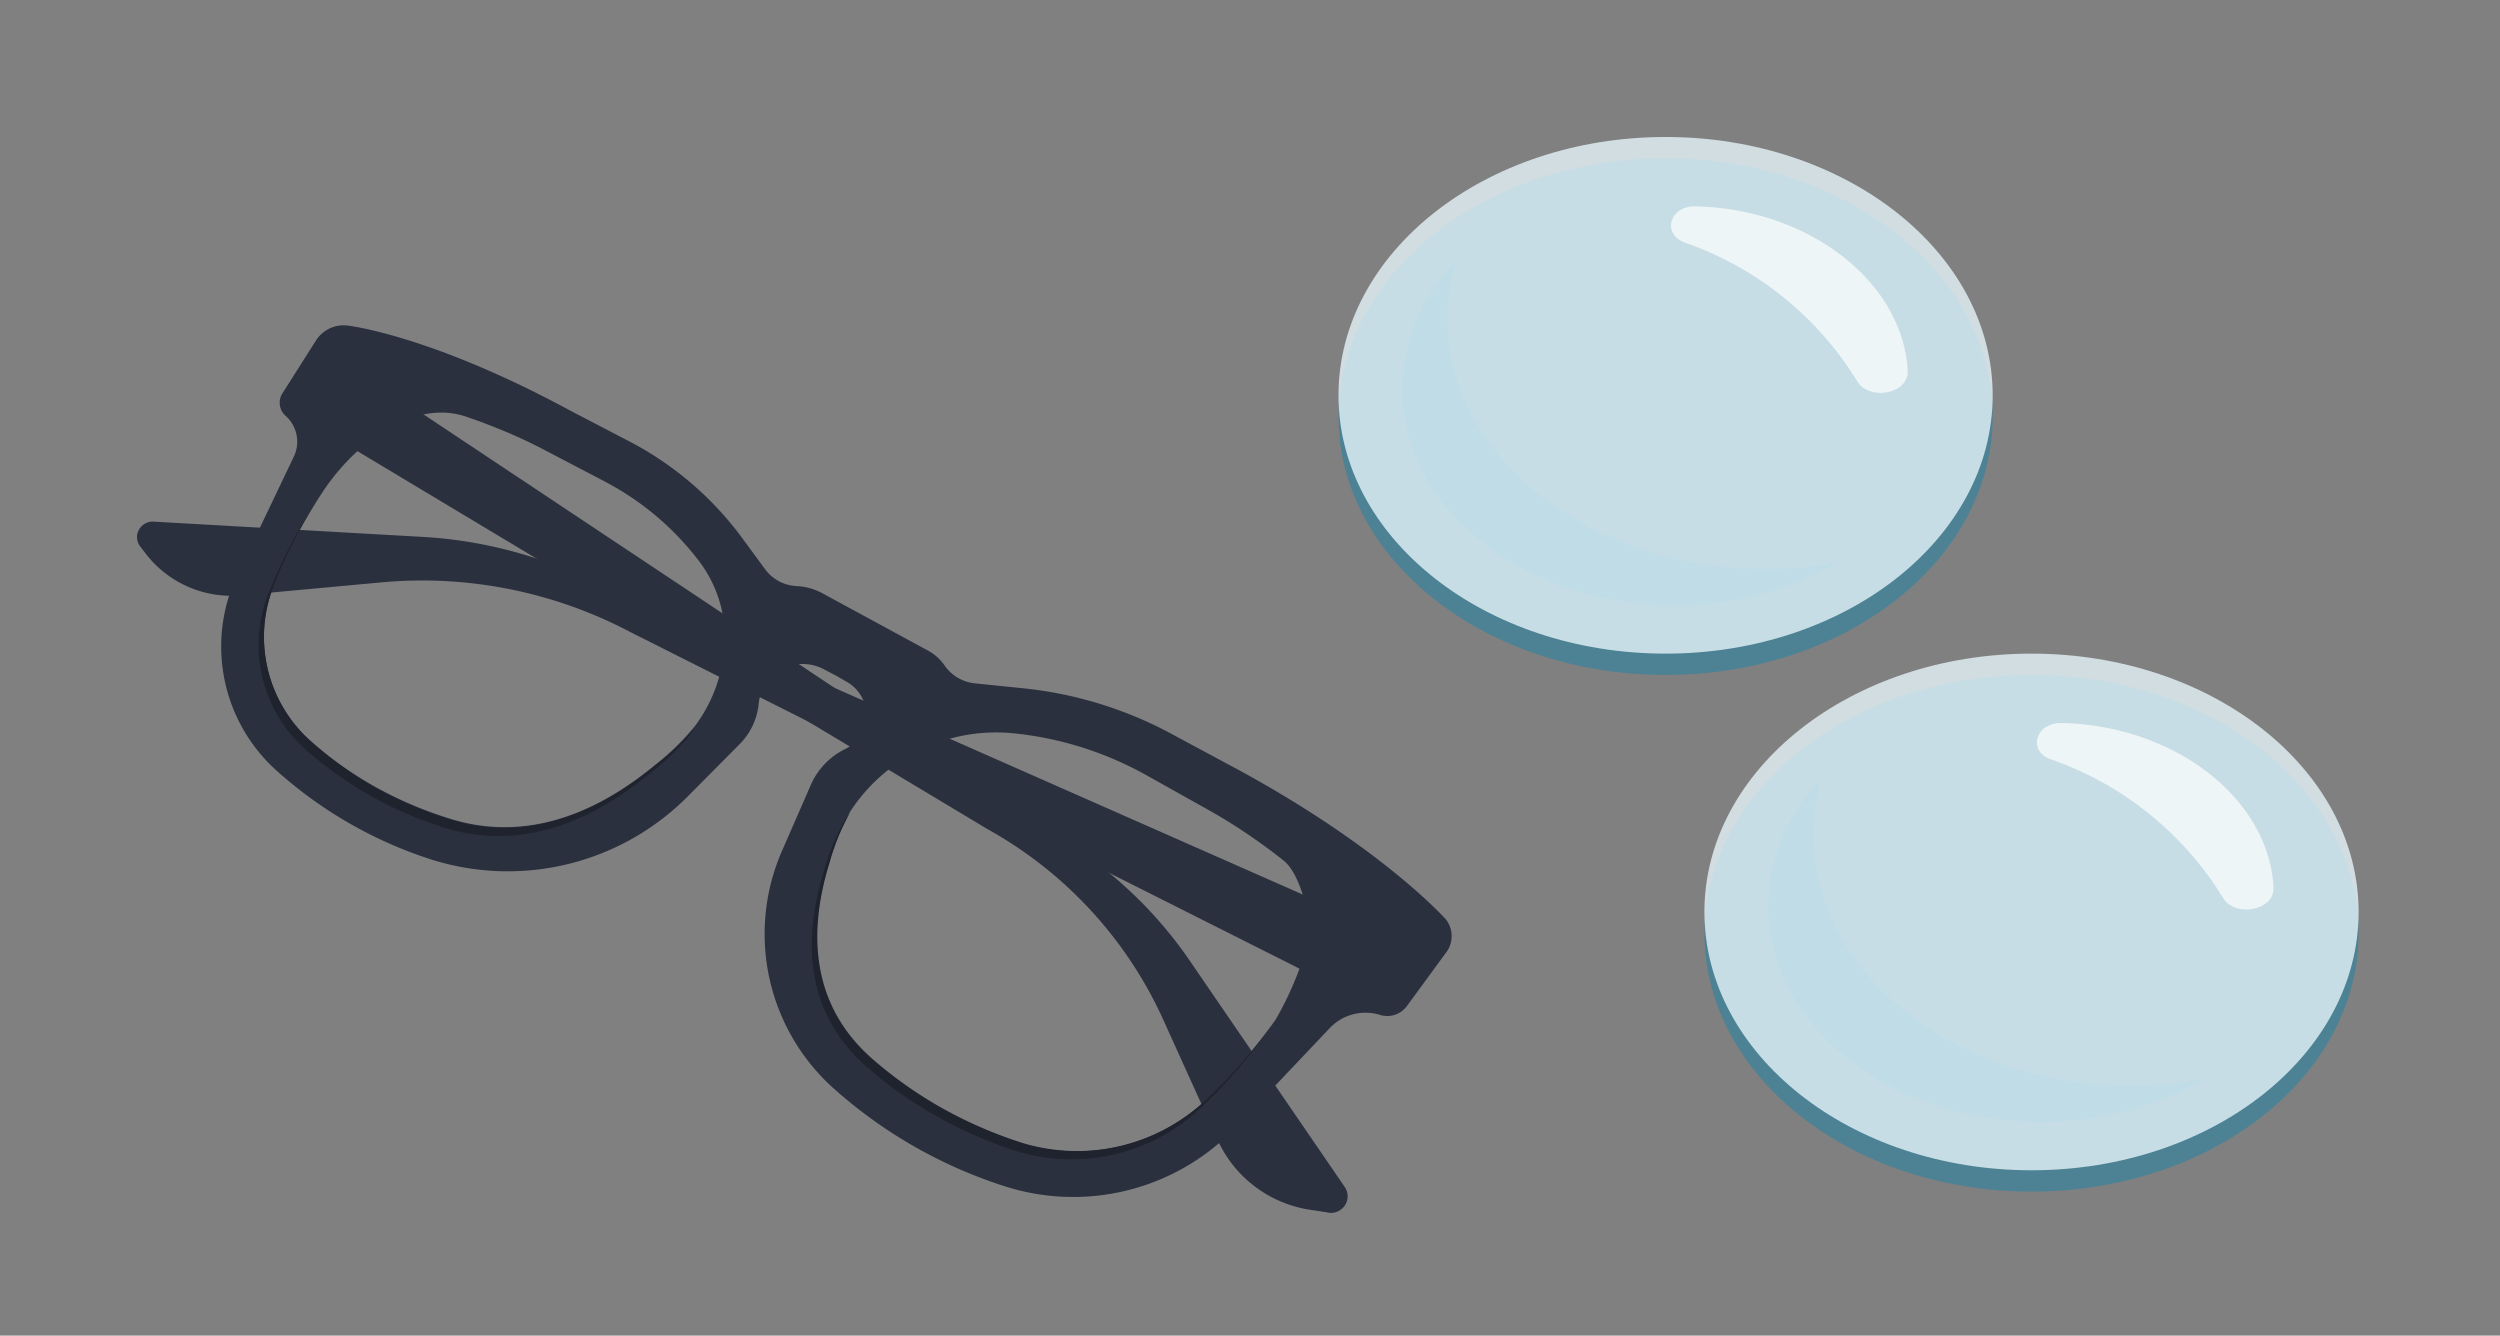
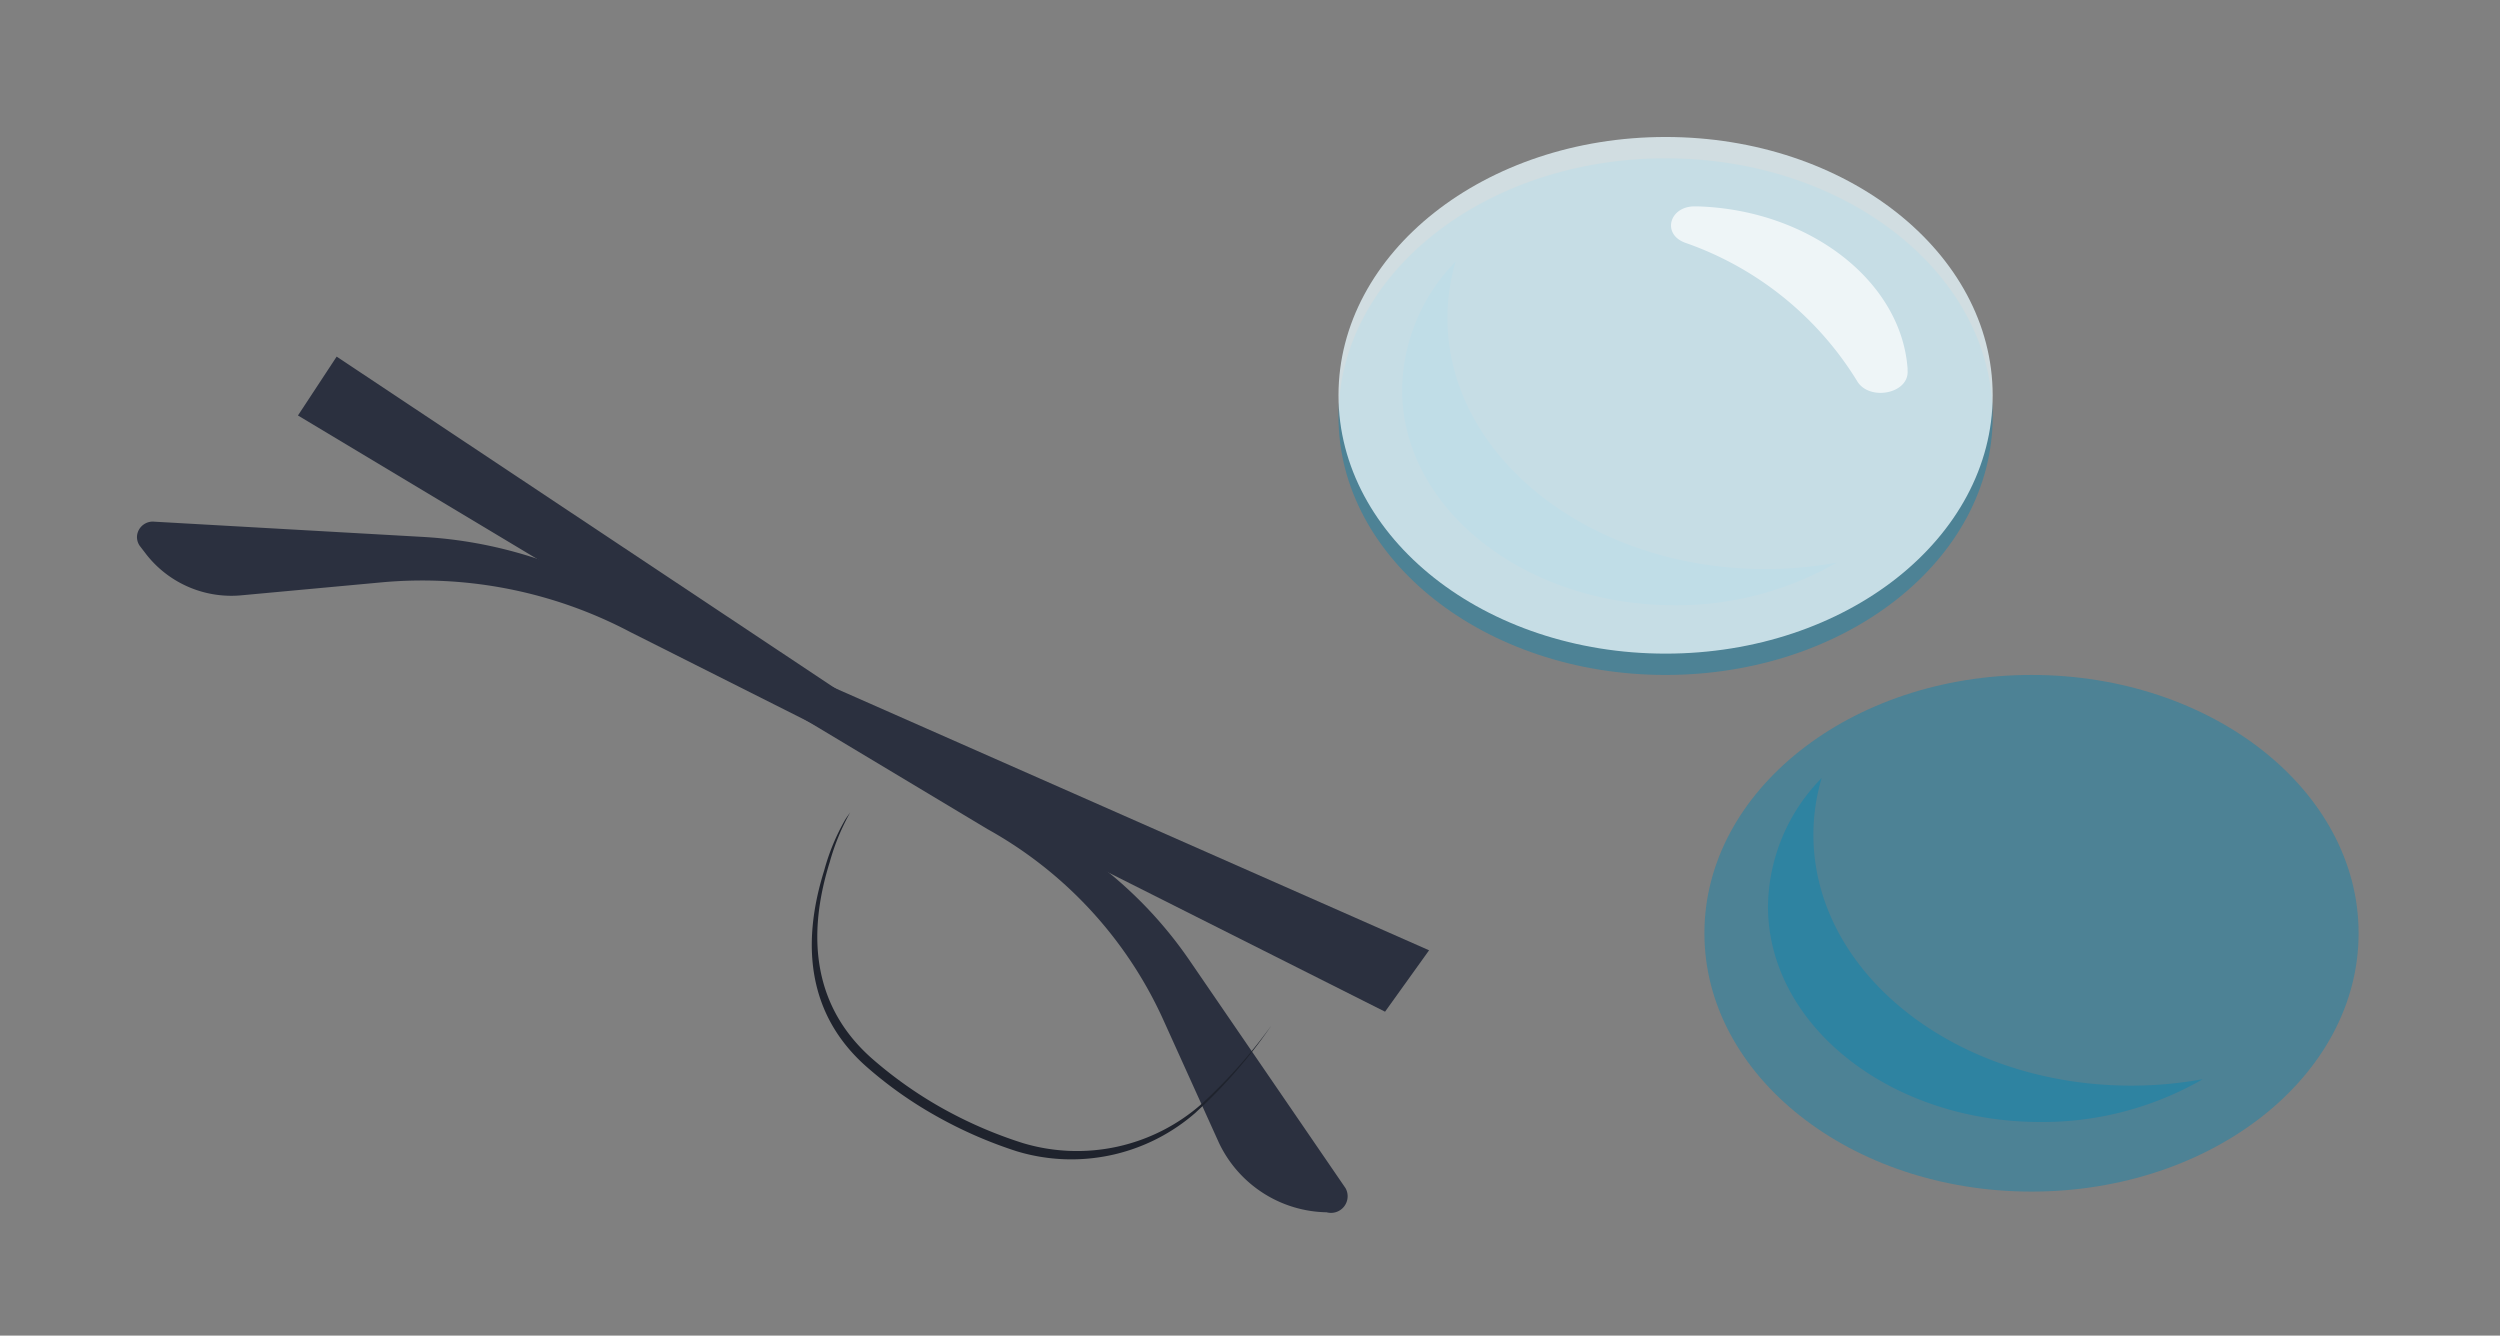
<svg xmlns="http://www.w3.org/2000/svg" width="146" height="78" viewBox="0 0 146 78">
  <rect x="0" y="0" width="146" height="78" fill="#808080" stroke="none" />
  <g transform="translate(-1967 -15721)">
-     <rect width="146" height="78" transform="translate(1967 15721)" fill="#fff" opacity="0" />
    <g transform="translate(1972.547 15726.4)">
      <path d="M127.553,29.993a23.23,23.23,0,0,1-4.172.378c-10.255,0-18.569-6.565-18.569-14.664a11.678,11.678,0,0,1,.482-3.3,10.877,10.877,0,0,0-3.134,7.484c0,6.943,7.128,12.6,15.916,12.6A18.724,18.724,0,0,0,127.553,29.993Z" transform="translate(-25.827 -2.541)" fill="#0085b4" opacity="0.4" />
      <ellipse cx="19.102" cy="15.086" rx="19.102" ry="15.086" transform="translate(72.621 3.845)" fill="#0085b4" opacity="0.4" />
      <ellipse cx="19.102" cy="15.086" rx="19.102" ry="15.086" transform="translate(72.621 2.6)" fill="#e5f4f9" opacity="0.8" />
      <path d="M124.8,8.07h.148c6.491.215,11.856,4.357,12.226,9.484a.638.638,0,0,0,0,.119c.082,1.349-2.275,1.793-2.964.571a19.169,19.169,0,0,0-10.033-8.054C122.789,9.677,123.278,8.018,124.8,8.07Z" transform="translate(-31.317 -1.416)" fill="#fff" opacity="0.7" />
      <path d="M156.393,70.713a23.23,23.23,0,0,1-4.172.378c-10.255,0-18.569-6.565-18.569-14.664a11.677,11.677,0,0,1,.482-3.3A10.878,10.878,0,0,0,131,60.614c0,6.943,7.128,12.6,15.916,12.6a18.746,18.746,0,0,0,9.477-2.5Z" transform="translate(-33.297 -13.089)" fill="#0085b4" opacity="0.4" />
      <ellipse cx="19.102" cy="15.086" rx="19.102" ry="15.086" transform="translate(93.991 34.017)" fill="#0085b4" opacity="0.4" />
-       <ellipse cx="19.102" cy="15.086" rx="19.102" ry="15.086" transform="translate(93.991 32.772)" fill="#e5f4f9" opacity="0.8" />
-       <path d="M153.637,48.79h.148c6.491.215,11.856,4.357,12.226,9.484a.636.636,0,0,0,0,.119c.081,1.349-2.282,1.793-2.964.571a19.191,19.191,0,0,0-10.033-8.054C151.629,50.427,152.118,48.753,153.637,48.79Z" transform="translate(-38.788 -11.964)" fill="#fff" opacity="0.7" />
      <path d="M8.653,37.209l8.017-.741a26.023,26.023,0,0,1,14.6,2.9L75.34,61.535l2.571-3.586L28.577,36.179a25.771,25.771,0,0,0-9.418-2.371L3.466,32.918a.926.926,0,0,0-1.008.8.9.9,0,0,0,.148.6l.415.541a6.306,6.306,0,0,0,5.631,2.349Z" transform="translate(0 -7.852)" fill="#2b303f" />
-       <path d="M68.927,65.828l-3.312-7.321A24.119,24.119,0,0,0,55.4,47.5L15.14,23.348,17.4,19.91,59.984,48.245a24.511,24.511,0,0,1,7.195,6.884l9.136,13.338a.971.971,0,0,1-1.1,1.415l-.815-.126A7.1,7.1,0,0,1,68.927,65.828Z" transform="translate(-3.286 -4.484)" fill="#2b303f" />
-       <path d="M14.625,18.33,12.676,21.4a1.023,1.023,0,0,0,.17,1.326,2.015,2.015,0,0,1,.489,2.379L10.12,31.838A9.744,9.744,0,0,0,12.269,43.4h0A24.949,24.949,0,0,0,21.39,48.65h0a14.819,14.819,0,0,0,14.953-3.7l3.008-3.031a3.868,3.868,0,0,0,1.134-2.445A2.593,2.593,0,0,1,43.4,37.247a2.564,2.564,0,0,1,.837.259l.741.385.741.43a2.223,2.223,0,0,1-.252,3.9,4.223,4.223,0,0,0-1.927,2.023l-1.675,3.838a12.108,12.108,0,0,0,3.164,14.078h0a27.608,27.608,0,0,0,9.8,5.557h0a13.108,13.108,0,0,0,13.412-3.334l5.617-5.928a2.875,2.875,0,0,1,2.9-.741,1.423,1.423,0,0,0,1.541-.467l2.29-3.127a1.586,1.586,0,0,0,0-2.008s-3.7-4.164-12.2-8.766L64.8,41.418a23.222,23.222,0,0,0-8.892-2.779l-2.756-.282a2.453,2.453,0,0,1-1.808-1.037,2.875,2.875,0,0,0-1.089-.941L47.2,34.72l-3.045-1.652a3.483,3.483,0,0,0-1.415-.393,2.423,2.423,0,0,1-1.852-.941L39.4,29.711A19.184,19.184,0,0,0,32.883,24.2l-3.4-1.771c-8.21-4.446-13.019-4.972-13.019-4.972A1.912,1.912,0,0,0,14.625,18.33ZM45.813,45.857a10.167,10.167,0,0,1,9.551-4.587,20.006,20.006,0,0,1,7.491,2.3l.23.126L66.664,45.7a31.2,31.2,0,0,1,2.756,1.726c.585.408,1.156.83,1.712,1.274,1.192.951,1.593,4.111,1.593,4.111a19.16,19.16,0,0,1-2.053,5.173,29.862,29.862,0,0,1-4.335,4.935,11.018,11.018,0,0,1-10.5,2.29,25.3,25.3,0,0,1-4.816-2.1,24.356,24.356,0,0,1-4-2.845c-3.275-2.919-3.838-6.936-2.43-11.448a13.034,13.034,0,0,1,1.223-2.956ZM14.988,27.214c2.03-3.082,5.446-5.431,8.373-4.446.637.215,1.26.445,1.882.7A28.994,28.994,0,0,1,28,24.739l3.386,1.771.222.119a16.531,16.531,0,0,1,5.439,4.653,7.393,7.393,0,0,1,1.363,5.58,8.773,8.773,0,0,1-1.638,3.964,14.4,14.4,0,0,1-2.356,2.3c-3.779,3.127-7.891,4.446-12.056,3.1a22.548,22.548,0,0,1-4.327-1.86,21.228,21.228,0,0,1-3.883-2.793,8.151,8.151,0,0,1-1.986-8.936,27.675,27.675,0,0,1,2.823-5.417Z" transform="translate(-1.719 -3.845)" fill="#2b303f" />
-       <path d="M34.846,47.2c-3.772,3.119-7.884,4.446-12.048,3.119a22.533,22.533,0,0,1-4.312-1.889,21.9,21.9,0,0,1-3.875-2.808,8.151,8.151,0,0,1-1.993-8.966,27.749,27.749,0,0,1,2.816-5.379l.059-.082a27.735,27.735,0,0,0-2.571,5,8.151,8.151,0,0,0,1.986,8.936,21.533,21.533,0,0,0,3.89,2.838,22.97,22.97,0,0,0,4.327,1.86c4.164,1.341,8.277,0,12.056-3.1a14.286,14.286,0,0,0,2.327-2.223c-.089.141-.178.282-.289.437A14.079,14.079,0,0,1,34.846,47.2Z" transform="translate(-2.482 -7.406)" fill="#1f232d" />
+       <path d="M68.927,65.828l-3.312-7.321A24.119,24.119,0,0,0,55.4,47.5L15.14,23.348,17.4,19.91,59.984,48.245a24.511,24.511,0,0,1,7.195,6.884l9.136,13.338a.971.971,0,0,1-1.1,1.415A7.1,7.1,0,0,1,68.927,65.828Z" transform="translate(-3.286 -4.484)" fill="#2b303f" />
      <path d="M78.083,73.339a11.011,11.011,0,0,1-10.455,2.29,25.476,25.476,0,0,1-4.809-2.112,23.712,23.712,0,0,1-4-2.845c-3.3-2.919-3.868-6.936-2.46-11.441a12.6,12.6,0,0,1,1.223-2.964c.1-.163.207-.3.3-.437a13.026,13.026,0,0,0-1.2,2.919c-1.408,4.513-.845,8.529,2.46,11.448a24.355,24.355,0,0,0,4,2.845,25.3,25.3,0,0,0,4.816,2.1,11,11,0,0,0,10.463-2.3,29.9,29.9,0,0,0,4.023-4.52.614.614,0,0,1-.059.089,29.01,29.01,0,0,1-4.305,4.927Z" transform="translate(-13.776 -13.788)" fill="#1f232d" />
    </g>
  </g>
</svg>